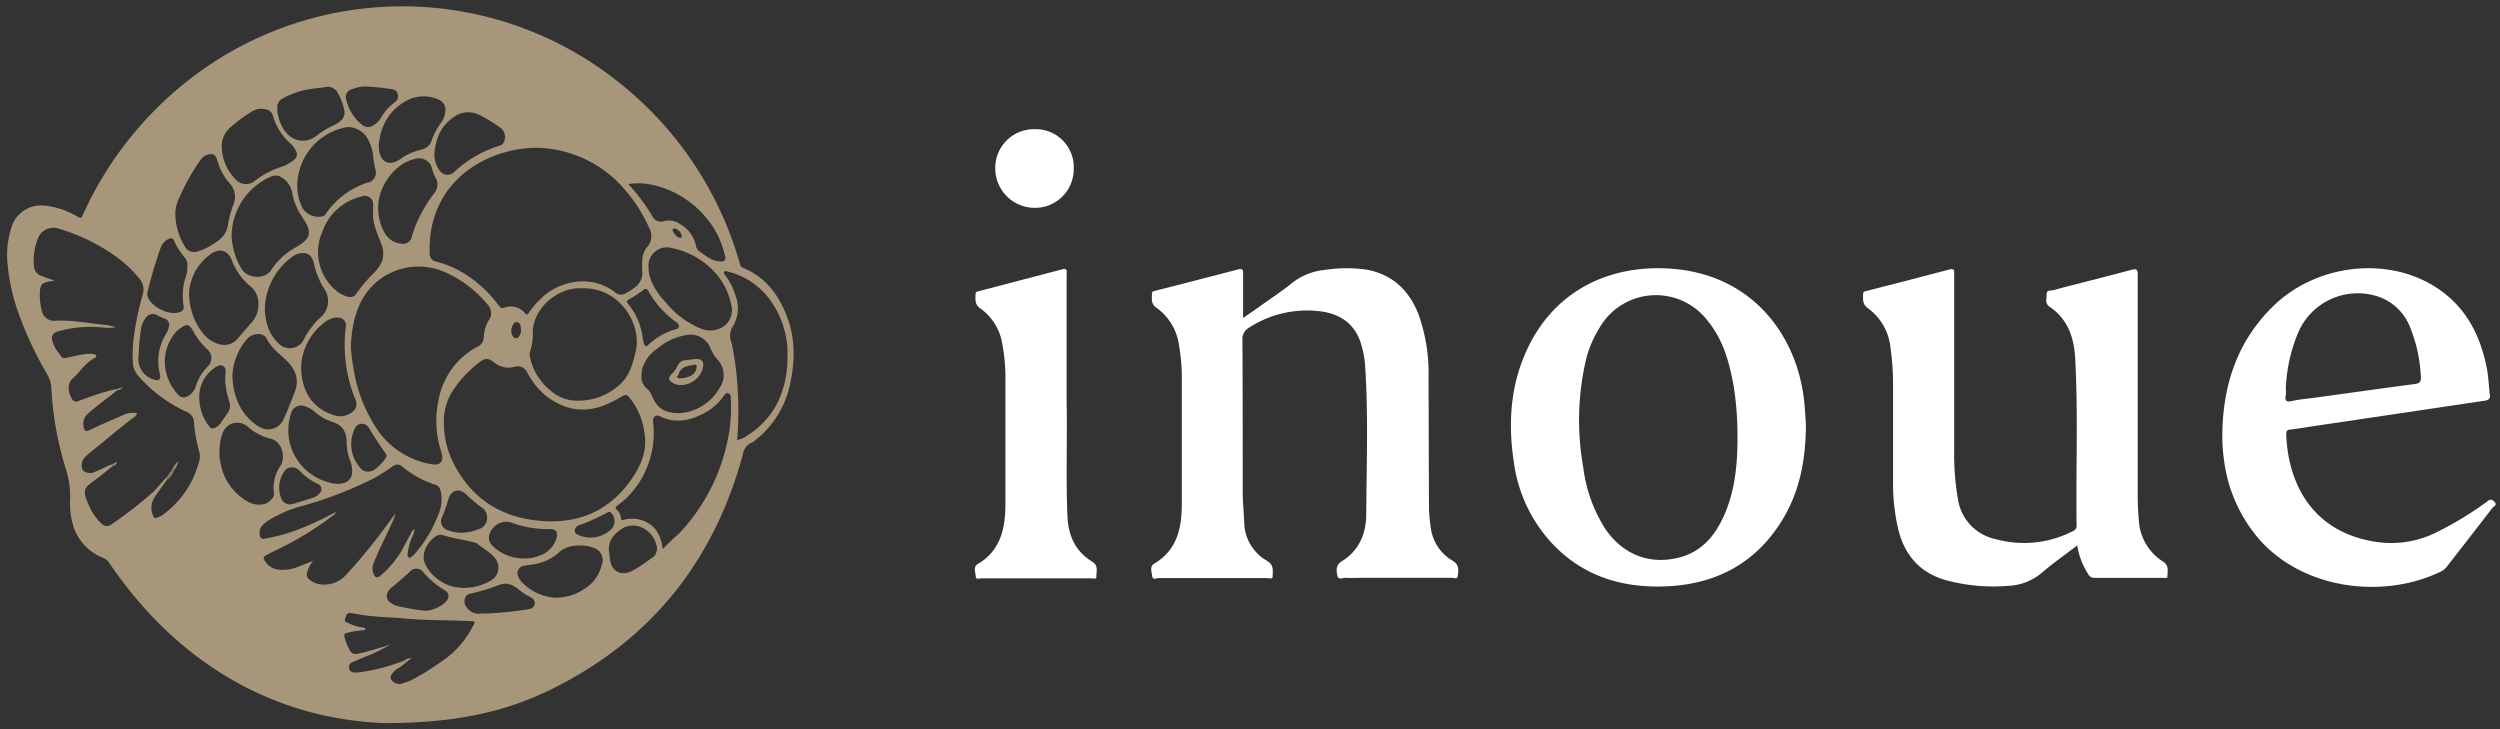
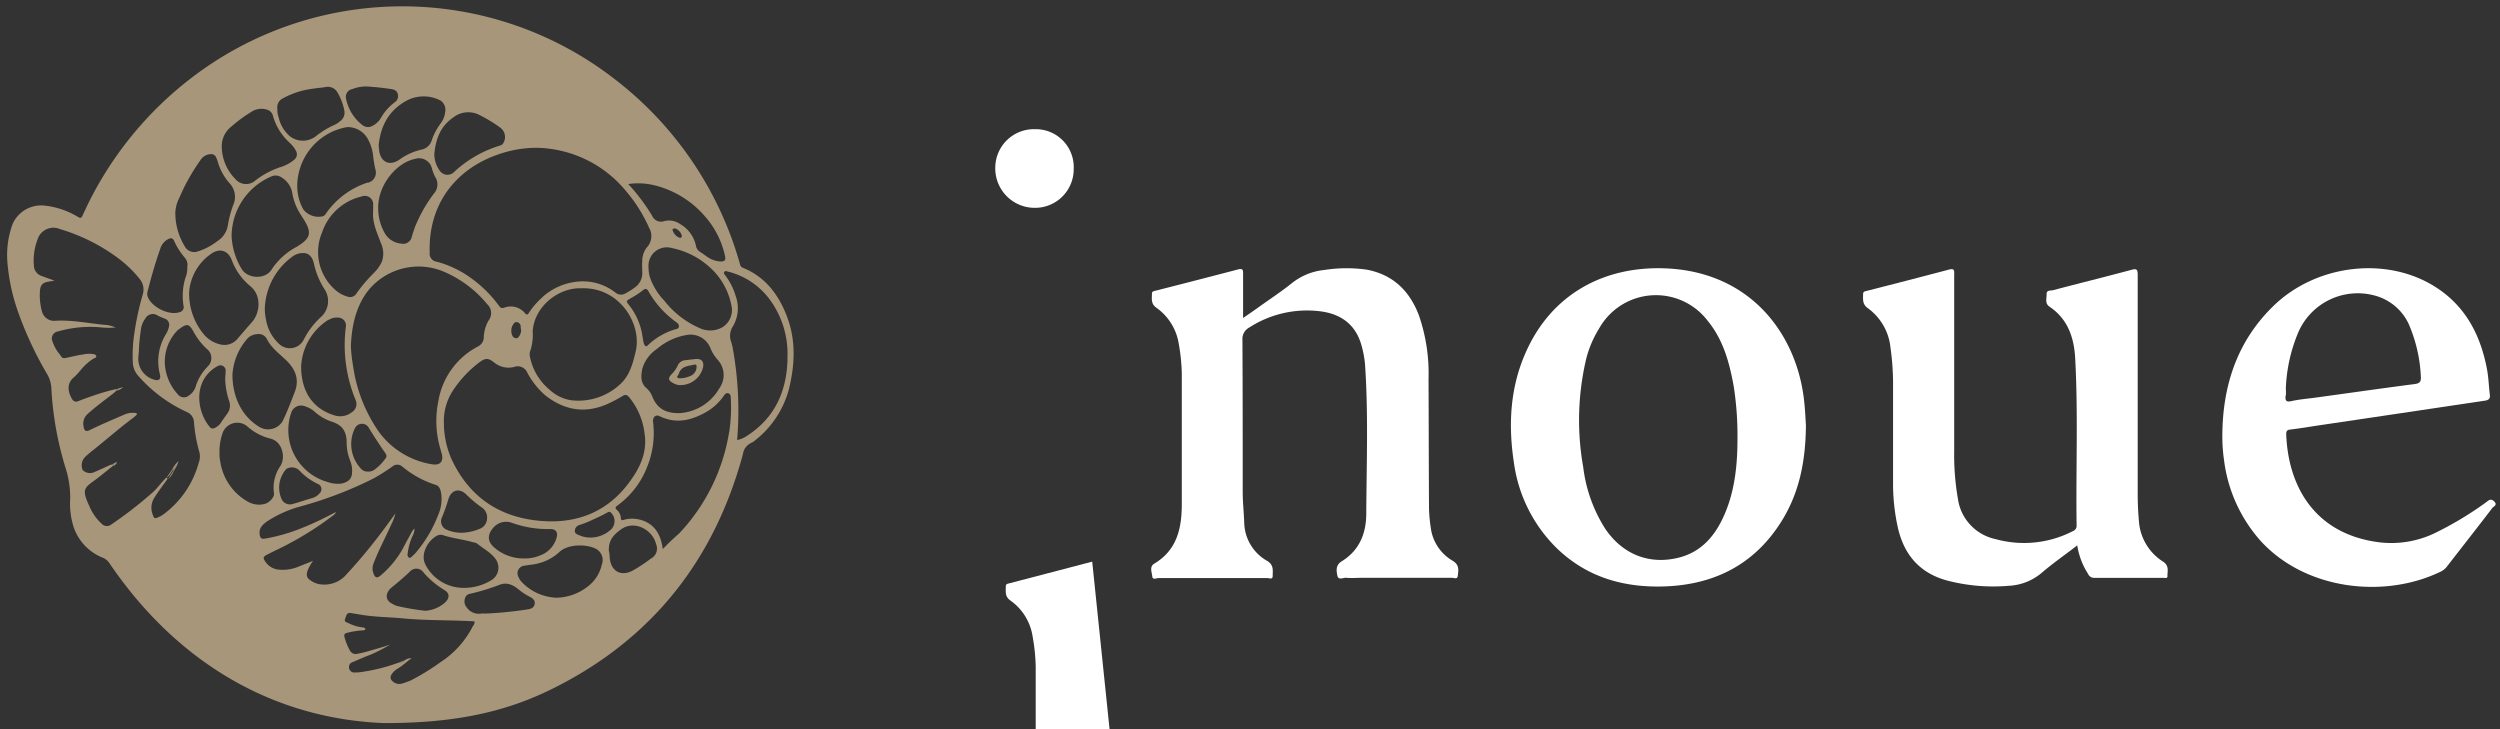
<svg xmlns="http://www.w3.org/2000/svg" xmlns:ns1="http://sodipodi.sourceforge.net/DTD/sodipodi-0.dtd" xmlns:ns2="http://www.inkscape.org/namespaces/inkscape" id="图层_1" data-name="图层 1" viewBox="0 0 120 35" version="1.1" ns1:docname="logo_w.svg" width="120" height="35" ns2:version="1.4 (e7c3feb1, 2024-10-09)">
  <rect x="0" y="0" width="120" height="35" fill="#333333" stroke="none" />
  <defs id="defs1">
    <style id="style1">.cls-1{fill:#fff;}.cls-2{fill:#a7967a;}</style>
  </defs>
  <path class="cls-1" d="m 69.749,26.928 a 2.143,2.143 0 0 1 -1.07,-1.578 8.016,8.016 0 0 1 -0.086,-0.896 c -0.013,-2.083 -0.013,-4.179 -0.023,-6.267 a 8.568,8.568 0 0 0 -0.466,-3.062 C 67.656,13.957 66.857,13.176 65.594,12.942 a 6.93,6.93 0 0 0 -2.036,0.018 2.968,2.968 0 0 0 -1.562,0.643 c -0.521,0.417 -1.083,0.781 -1.63,1.177 -0.211,0.151 -0.427,0.297 -0.698,0.484 0,-0.765 0,-1.445 0,-2.124 0,-0.164 0,-0.26 -0.219,-0.213 q -1.992,0.521 -3.986,1.028 c -0.081,0.021 -0.169,0.029 -0.169,0.135 0,0.245 -0.062,0.484 0.206,0.677 a 2.622,2.622 0 0 1 1.083,1.747 9.193,9.193 0 0 1 0.143,1.411 q 0,3.124 0,6.267 c 0,1.153 -0.221,2.208 -1.323,2.864 -0.237,0.141 -0.115,0.406 -0.096,0.604 0.018,0.198 0.208,0.083 0.32,0.086 0.706,0 1.411,0 2.114,0 1.041,0 2.059,0 3.088,0 0.091,0 0.26,0.091 0.26,-0.104 0,-0.26 0.06,-0.521 -0.26,-0.716 A 2.163,2.163 0 0 1 59.723,25.103 c -0.016,-0.495 -0.073,-0.989 -0.073,-1.484 0,-2.437 0,-4.871 -0.013,-7.308 a 0.617,0.617 0 0 1 0.323,-0.588 5.116,5.116 0 0 1 3.408,-0.781 c 1.005,0.125 1.716,0.643 1.989,1.658 a 4.809,4.809 0 0 1 0.164,0.88 c 0.164,2.387 0.073,4.775 0.06,7.165 0,0.953 -0.328,1.773 -1.174,2.294 -0.307,0.19 -0.26,0.456 -0.213,0.693 0.047,0.237 0.286,0.086 0.437,0.102 0.26,0.023 0.508,0 0.763,0 1.435,0 2.864,0 4.301,0 0.094,0 0.26,0.089 0.279,-0.094 0.031,-0.253 0.083,-0.513 -0.224,-0.711 z" id="path1" style="stroke-width:0.26" />
  <path class="cls-1" d="m 103.829,26.959 a 2.499,2.499 0 0 1 -1.159,-1.916 c -0.039,-0.435 -0.06,-0.875 -0.06,-1.302 q 0,-5.264 0,-10.526 c 0,-0.26 -0.026,-0.344 -0.312,-0.26 -1.247,0.336 -2.502,0.643 -3.749,0.974 -0.112,0.029 -0.32,-0.018 -0.312,0.193 0.007,0.211 -0.096,0.44 0.143,0.601 0.875,0.591 1.174,1.479 1.229,2.473 0.146,2.674 0.029,5.353 0.068,8.029 a 0.26,0.26 0 0 1 -0.161,0.26 5.111,5.111 0 0 1 -3.733,0.391 2.304,2.304 0 0 1 -1.802,-1.924 12.317,12.317 0 0 1 -0.18,-2.273 q 0,-4.241 0,-8.482 c 0,-0.156 0.044,-0.336 -0.237,-0.26 q -1.973,0.521 -3.949,1.023 c -0.091,0.023 -0.187,0.029 -0.187,0.156 0,0.247 -0.042,0.482 0.221,0.672 a 2.661,2.661 0 0 1 1.093,1.89 12.551,12.551 0 0 1 0.125,1.653 q 0,2.476 0,4.947 a 9.714,9.714 0 0 0 0.211,1.958 c 0.276,1.328 1.015,2.249 2.356,2.622 a 8.742,8.742 0 0 0 2.986,0.26 2.637,2.637 0 0 0 1.601,-0.638 c 0.521,-0.448 1.093,-0.841 1.687,-1.302 a 3.525,3.525 0 0 0 0.521,1.372 0.312,0.312 0 0 0 0.294,0.187 c 1.109,0 2.221,0 3.33,0 0.07,0 0.19,0.042 0.185,-0.086 -0.006,-0.234 0.096,-0.484 -0.208,-0.693 z" id="path2" style="stroke-width:0.26" />
  <path class="cls-1" d="m 79.996,12.884 c -2.942,-0.138 -5.538,1.195 -6.79,4.1 -0.721,1.666 -0.812,3.418 -0.542,5.194 a 7.089,7.089 0 0 0 2.033,4.108 c 1.461,1.432 3.27,1.94 5.264,1.859 2.367,-0.096 4.27,-1.073 5.551,-3.124 0.859,-1.372 1.159,-2.895 1.172,-4.608 -0.023,-0.375 -0.044,-0.87 -0.109,-1.364 -0.404,-3.062 -2.564,-5.978 -6.579,-6.165 z m 2.741,11.898 c -0.44,0.976 -1.101,1.731 -2.192,1.994 -1.411,0.338 -2.684,-0.182 -3.509,-1.419 a 7.081,7.081 0 0 1 -1.041,-2.934 12.812,12.812 0 0 1 0.156,-5.254 5.251,5.251 0 0 1 0.617,-1.419 3.124,3.124 0 0 1 5.207,-0.344 c 0.747,0.916 1.041,2.01 1.244,3.142 a 15.233,15.233 0 0 1 0.18,2.476 c 0,1.224 -0.107,2.531 -0.661,3.757 z" id="path3" style="stroke-width:0.26" />
  <path class="cls-1" d="m 119.353,24.095 a 16.227,16.227 0 0 1 -2.33,1.419 4.837,4.837 0 0 1 -2.781,0.521 c -3.155,-0.383 -4.413,-2.715 -4.504,-5.194 0,-0.138 0.031,-0.203 0.185,-0.221 0.469,-0.057 0.937,-0.135 1.406,-0.206 q 3.97,-0.588 7.948,-1.182 c 0.19,-0.029 0.26,-0.104 0.234,-0.292 -0.049,-0.401 -0.06,-0.81 -0.133,-1.205 -0.32,-1.7 -1.073,-3.124 -2.616,-4.046 -2.343,-1.395 -5.66,-0.966 -7.683,1.041 -1.687,1.666 -2.374,3.741 -2.406,6.069 a 7.899,7.899 0 0 0 0.083,1.302 7.144,7.144 0 0 0 1.742,3.848 c 2.145,2.369 5.944,2.807 8.659,1.487 a 0.851,0.851 0 0 0 0.31,-0.26 c 0.721,-0.929 1.448,-1.856 2.163,-2.791 0.06,-0.078 0.26,-0.138 0.102,-0.305 -0.159,-0.167 -0.258,-0.078 -0.38,0.016 z m -9.633,-5.103 a 2.52,2.52 0 0 0 0,-0.344 7.675,7.675 0 0 1 0.594,-2.687 3.109,3.109 0 0 1 3.66,-1.778 2.505,2.505 0 0 1 1.724,1.562 7.131,7.131 0 0 1 0.502,2.317 c 0.018,0.237 -0.031,0.338 -0.292,0.372 -1.562,0.203 -3.124,0.427 -4.699,0.643 -0.401,0.057 -0.807,0.086 -1.2,0.172 -0.289,0.07 -0.325,-0.031 -0.299,-0.263 z" id="path4" style="stroke-width:0.26" />
-   <path class="cls-1" d="m 52.426,26.959 c -0.817,-0.497 -1.153,-1.257 -1.19,-2.203 -0.078,-1.916 0,-3.832 -0.039,-5.394 0,-2.291 0,-4.231 0,-6.17 0,-0.146 0.068,-0.349 -0.224,-0.26 l -3.983,1.041 c -0.086,0.021 -0.167,0.036 -0.164,0.141 0,0.245 -0.052,0.484 0.211,0.677 a 2.585,2.585 0 0 1 1.078,1.747 9,9 0 0 1 0.146,1.445 q 0,3.083 0,6.165 c 0,1.174 -0.2,2.255 -1.328,2.926 -0.232,0.138 -0.107,0.409 -0.094,0.609 0,0.148 0.19,0.078 0.294,0.078 q 2.637,0 5.269,0 c 0.081,0 0.227,0.06 0.224,-0.075 -0.007,-0.26 0.115,-0.529 -0.2,-0.726 z" id="path5" style="stroke-width:0.26" />
+   <path class="cls-1" d="m 52.426,26.959 l -3.983,1.041 c -0.086,0.021 -0.167,0.036 -0.164,0.141 0,0.245 -0.052,0.484 0.211,0.677 a 2.585,2.585 0 0 1 1.078,1.747 9,9 0 0 1 0.146,1.445 q 0,3.083 0,6.165 c 0,1.174 -0.2,2.255 -1.328,2.926 -0.232,0.138 -0.107,0.409 -0.094,0.609 0,0.148 0.19,0.078 0.294,0.078 q 2.637,0 5.269,0 c 0.081,0 0.227,0.06 0.224,-0.075 -0.007,-0.26 0.115,-0.529 -0.2,-0.726 z" id="path5" style="stroke-width:0.26" />
  <path class="cls-1" d="M 49.671,9.976 A 1.854,1.854 0 0 0 51.538,8.107 1.822,1.822 0 0 0 49.684,6.201 1.856,1.856 0 0 0 47.773,8.058 1.893,1.893 0 0 0 49.671,9.976 Z" id="path6" style="stroke-width:0.26" />
  <path class="cls-2" d="M 37.762,15.157 C 37.351,14.105 36.715,13.28 35.644,12.847 35.539,12.804 35.531,12.717 35.507,12.635 A 16.991,16.991 0 0 0 29.517,3.807 16.625,16.625 0 0 0 9.079,3.824 17.146,17.146 0 0 0 3.969,10.334 c -0.06,0.132 -0.1,0.152 -0.229,0.077 A 3.873,3.873 0 0 0 2.125,9.868 1.495,1.495 0 0 0 0.604,10.756 4.329,4.329 0 0 0 0.355,12.58 9.374,9.374 0 0 0 0.853,14.931 a 17.241,17.241 0 0 0 1.388,2.991 1.508,1.508 0 0 1 0.224,0.698 15.64,15.64 0 0 0 0.688,3.861 4.663,4.663 0 0 1 0.217,1.446 3.739,3.739 0 0 0 0.16,1.358 2.418,2.418 0 0 0 1.368,1.471 0.693,0.693 0 0 1 0.349,0.269 c 3.37,4.965 8.073,7.495 13.21,7.684 3.39,0 5.82,-0.531 8.093,-1.665 4.736,-2.36 7.727,-6.142 9.108,-11.234 a 0.7,0.7 0 0 1 0.416,-0.558 0.8,0.8 0 0 0 0.189,-0.13 4.621,4.621 0 0 0 1.613,-2.473 c 0.282,-1.174 0.336,-2.333 -0.115,-3.492 z M 31.461,8.906 a 4.668,4.668 0 0 1 2.423,1.533 4.207,4.207 0 0 1 0.92,1.864 c 0.04,0.179 -0.017,0.249 -0.207,0.249 a 1.246,1.246 0 0 1 -0.658,-0.229 c -0.112,-0.075 -0.217,-0.16 -0.332,-0.229 a 0.434,0.434 0 0 1 -0.199,-0.287 1.575,1.575 0 0 0 -0.748,-1.044 0.942,0.942 0 0 0 -0.768,-0.152 0.459,0.459 0 0 1 -0.586,-0.249 9.354,9.354 0 0 0 -1.149,-1.528 3.305,3.305 0 0 1 1.304,0.072 z m -5.404,16.104 c -2.036,-0.137 -3.544,-1.129 -4.404,-3.018 a 4.354,4.354 0 0 1 -0.346,-1.677 2.682,2.682 0 0 1 0.461,-1.61 5.483,5.483 0 0 1 1.246,-1.316 c 0.292,-0.212 0.416,-0.209 0.695,0 a 1.077,1.077 0 0 0 0.97,0.224 0.498,0.498 0 0 1 0.626,0.264 3.756,3.756 0 0 0 0.89,1.117 c 0.947,0.733 1.962,0.872 3.051,0.356 a 6.57,6.57 0 0 0 0.641,-0.344 c 0.135,-0.082 0.209,-0.055 0.307,0.055 a 3.357,3.357 0 0 1 0.748,1.775 c 0.13,0.867 -0.217,1.6 -0.7,2.263 -1.027,1.428 -2.468,2.029 -4.182,1.912 z m 3.26,0.414 a 1.453,1.453 0 0 1 -0.975,0.379 1.338,1.338 0 0 1 -0.541,-0.112 c -0.097,-0.042 -0.219,-0.077 -0.209,-0.217 a 0.299,0.299 0 0 1 0.229,-0.277 4.285,4.285 0 0 0 0.623,-0.249 c 0.249,-0.11 0.476,-0.217 0.703,-0.346 0.105,-0.06 0.155,-0.035 0.217,0.047 a 0.561,0.561 0 0 1 -0.047,0.778 z m -8.883,1.702 c -0.304,-0.536 0.157,-1.266 0.608,-1.441 a 0.376,0.376 0 0 1 0.262,0.017 c 0.469,0.147 0.962,0.194 1.433,0.334 a 0.414,0.414 0 0 1 0.162,0.052 c 0.299,0.249 0.656,0.424 0.892,0.748 a 0.705,0.705 0 0 1 -0.179,0.997 2.507,2.507 0 0 1 -1.473,0.381 2.051,2.051 0 0 1 -1.705,-1.087 z m 0.942,1.782 a 1.58,1.58 0 0 1 -0.962,0.409 10.982,10.982 0 0 1 -1.366,-0.234 0.967,0.967 0 0 1 -0.224,-0.105 c -0.406,-0.204 -0.274,-0.578 -0.03,-0.775 0.307,-0.249 0.603,-0.499 0.892,-0.778 a 0.414,0.414 0 0 1 0.653,0.067 4.125,4.125 0 0 0 0.997,0.832 c 0.249,0.157 0.254,0.374 0.04,0.586 z M 9.774,16.037 A 3.063,3.063 0 0 1 9.079,14.023 2.445,2.445 0 0 1 10.111,12.201 c 0.421,-0.309 0.832,-0.199 1.019,0.297 a 2.924,2.924 0 0 0 0.895,1.246 c 0.543,0.454 0.456,1.281 0.07,1.717 -0.224,0.249 -0.444,0.513 -0.665,0.765 a 0.818,0.818 0 0 1 -0.842,0.309 1.446,1.446 0 0 1 -0.813,-0.498 z m 0.172,1.583 A 2.316,2.316 0 0 0 9.41,18.495 0.813,0.813 0 0 1 9.056,18.993 0.371,0.371 0 0 1 8.525,18.916 2.358,2.358 0 0 1 7.91,17.393 2.171,2.171 0 0 1 8.465,15.915 0.88,0.88 0 0 1 8.61,15.788 c 0.369,-0.272 0.466,-0.249 0.683,0.14 a 3.168,3.168 0 0 0 0.628,0.815 0.553,0.553 0 0 1 0.025,0.87 z M 18.268,11.638 a 1.176,1.176 0 0 1 0.06,0.927 1.882,1.882 0 0 1 -0.389,0.543 7.505,7.505 0 0 0 -0.828,0.975 0.349,0.349 0 0 1 -0.411,0.16 1.495,1.495 0 0 1 -0.643,-0.361 2.415,2.415 0 0 1 -0.591,-2.742 2.627,2.627 0 0 1 1.879,-1.705 0.406,0.406 0 0 1 0.566,0.426 v 0.289 c -0.045,0.518 0.172,0.99 0.356,1.471 z m -0.115,-1.633 c -0.022,-1.137 0.892,-2.201 1.762,-2.375 a 0.633,0.633 0 0 1 0.818,0.456 1.967,1.967 0 0 0 0.167,0.426 0.653,0.653 0 0 1 -0.072,0.78 6.979,6.979 0 0 0 -0.905,1.593 c -0.055,0.155 -0.107,0.312 -0.155,0.471 A 0.424,0.424 0 0 1 19.238,11.69 0.997,0.997 0 0 1 18.49,11.227 2.375,2.375 0 0 1 18.154,9.988 Z m -2.373,5.351 a 0.688,0.688 0 0 1 0.436,-0.112 0.379,0.379 0 0 1 0.384,0.449 6.899,6.899 0 0 0 0.471,3.509 0.469,0.469 0 0 1 -0.187,0.588 0.897,0.897 0 0 1 -0.845,0.142 c -0.997,-0.307 -1.585,-1.104 -1.585,-2.353 a 2.824,2.824 0 0 1 1.326,-2.241 z m -2.353,1.179 a 2.026,2.026 0 0 1 -0.656,-1.184 2.542,2.542 0 0 1 -0.06,-0.553 3.223,3.223 0 0 1 1.351,-2.5 0.835,0.835 0 0 1 0.498,-0.152 c 0.249,0 0.436,0.165 0.513,0.526 a 3.791,3.791 0 0 0 0.546,1.276 1.037,1.037 0 0 1 -0.172,1.231 3.779,3.779 0 0 0 -0.855,1.099 0.748,0.748 0 0 1 -1.166,0.257 z M 17.665,8.757 a 3.906,3.906 0 0 0 -2.021,1.495 0.297,0.297 0 0 1 -0.137,0.127 0.925,0.925 0 0 1 -0.945,-0.324 2.261,2.261 0 0 1 -0.294,-1.137 2.886,2.886 0 0 1 2.403,-2.819 1.114,1.114 0 0 1 0.957,0.523 2.163,2.163 0 0 1 0.289,0.92 4.693,4.693 0 0 0 0.115,0.638 0.498,0.498 0 0 1 -0.354,0.586 z m -3.19,1.61 c 0.025,0.035 0.047,0.075 0.072,0.112 0.446,0.69 0.381,0.962 -0.329,1.381 a 3.26,3.26 0 0 0 -1.179,1.074 c -0.314,0.513 -1.179,0.434 -1.441,-0.027 a 3.325,3.325 0 0 1 -0.481,-1.573 3.133,3.133 0 0 1 1.884,-2.854 0.498,0.498 0 0 1 0.526,0.045 1.077,1.077 0 0 1 0.498,0.713 2.697,2.697 0 0 0 0.461,1.139 z m -2.655,5.95 a 0.698,0.698 0 0 1 0.538,-0.279 0.436,0.436 0 0 1 0.459,0.249 c 0.212,0.414 0.586,0.688 0.912,0.997 0.444,0.426 0.656,0.922 0.419,1.533 -0.182,0.469 -0.361,0.94 -0.578,1.393 a 0.813,0.813 0 0 1 -1.112,0.287 c -0.803,-0.479 -1.296,-1.371 -1.301,-2.517 a 2.896,2.896 0 0 1 0.663,-1.662 z m 1.919,6.196 a 0.513,0.513 0 0 1 0.628,0.067 2.859,2.859 0 0 0 0.89,0.648 0.269,0.269 0 0 1 0.09,0.444 0.695,0.695 0 0 1 -0.327,0.224 c -0.322,0.097 -0.643,0.202 -0.965,0.294 A 0.444,0.444 0 0 1 13.533,23.991 1.341,1.341 0 0 1 13.737,22.518 Z M 13.966,19.858 a 0.498,0.498 0 0 1 0.69,-0.349 1.209,1.209 0 0 1 0.461,0.267 2.303,2.303 0 0 0 0.825,0.469 c 0.498,0.169 0.705,0.466 0.698,1.044 a 2.4,2.4 0 0 0 0.182,0.86 1.246,1.246 0 0 1 0.075,0.563 c -0.015,0.277 -0.189,0.431 -0.498,0.498 a 1.443,1.443 0 0 1 -0.661,-0.07 2.587,2.587 0 0 1 -1.775,-3.283 z m 3.068,0.705 a 0.374,0.374 0 0 1 0.675,-0.017 c 0.249,0.411 0.513,0.808 0.785,1.201 0.055,0.08 0.087,0.162 0.017,0.249 a 2.358,2.358 0 0 1 -0.533,0.546 0.469,0.469 0 0 1 -0.309,0.092 0.406,0.406 0 0 1 -0.324,-0.117 1.725,1.725 0 0 1 -0.314,-1.954 z m 1.119,0.117 a 7.283,7.283 0 0 1 -1.206,-3.126 7.041,7.041 0 0 1 -0.105,-0.937 c 0.04,-0.952 0.222,-1.812 0.748,-2.562 a 3.111,3.111 0 0 1 3.647,-1.042 5.466,5.466 0 0 1 2.151,1.59 0.581,0.581 0 0 1 0.062,0.785 1.745,1.745 0 0 0 -0.229,0.803 0.498,0.498 0 0 1 -0.287,0.444 3.622,3.622 0 0 0 -1.892,2.617 4.718,4.718 0 0 0 0.127,2.398 c 0,0.025 0.015,0.05 0.02,0.075 0.13,0.419 -0.052,0.638 -0.481,0.556 a 3.941,3.941 0 0 1 -2.557,-1.6 z m 3.372,3.278 c 0.135,-0.451 0.536,-0.551 0.865,-0.214 a 5.733,5.733 0 0 0 0.72,0.603 0.578,0.578 0 0 1 0.269,0.551 0.543,0.543 0 0 1 -0.386,0.498 2.393,2.393 0 0 1 -0.857,0.177 1.8,1.8 0 0 1 -0.708,-0.152 0.436,0.436 0 0 1 -0.219,-0.578 7.871,7.871 0 0 0 0.314,-0.885 z m 2.149,2.273 c -0.304,-0.287 -0.249,-0.613 0,-0.895 a 0.808,0.808 0 0 1 0.917,-0.234 5.08,5.08 0 0 0 1.822,0.292 c 0.249,0 0.371,0.13 0.312,0.384 a 1.266,1.266 0 0 1 -0.805,0.885 1.889,1.889 0 0 1 -0.788,0.142 2.129,2.129 0 0 1 -1.461,-0.573 z m 0.945,-10.635 c 0.045,-0.077 0.095,-0.155 0.209,-0.132 a 0.217,0.217 0 0 1 0.165,0.189 c 0,0.055 0,0.115 0.02,0.172 a 0.498,0.498 0 0 1 -0.09,0.307 c -0.04,0.062 -0.09,0.117 -0.167,0.102 a 0.204,0.204 0 0 1 -0.169,-0.14 0.558,0.558 0 0 1 0.03,-0.498 z m 5.895,1.269 c -0.135,0.573 -0.287,1.164 -0.748,1.58 a 2.939,2.939 0 0 1 -2.363,0.765 1.969,1.969 0 0 1 -1.034,-0.513 2.742,2.742 0 0 1 -0.927,-1.55 0.521,0.521 0 0 1 0.022,-0.336 2.465,2.465 0 0 0 0.105,-0.905 c 0.07,-1.142 1.144,-2.034 2.198,-2.069 h 0.14 c 1.844,-0.062 2.916,1.727 2.607,3.028 z m -0.249,-2.542 a 4.377,4.377 0 0 0 0.606,-0.399 c 0.1,-0.087 0.184,-0.067 0.249,0.047 a 4.589,4.589 0 0 0 1.343,1.495 c 0.075,0.055 0.142,0.122 0.122,0.222 -0.02,0.1 -0.107,0.1 -0.179,0.122 a 3.21,3.21 0 0 0 -1.271,0.725 c -0.035,0.032 -0.062,0.082 -0.122,0.087 -0.087,-0.037 -0.107,-0.122 -0.125,-0.202 -0.032,-0.155 -0.05,-0.314 -0.082,-0.469 a 3.163,3.163 0 0 0 -0.613,-1.309 c -0.15,-0.189 -0.145,-0.187 0.072,-0.322 z m 0.561,3.39 a 1.745,1.745 0 0 1 0.71,-0.967 2.949,2.949 0 0 1 1.441,-0.67 1.027,1.027 0 0 1 1.137,0.668 1.864,1.864 0 0 0 0.349,0.541 1.084,1.084 0 0 1 0.067,1.351 2.37,2.37 0 0 1 -1.942,1.196 c -0.675,0 -1.057,-0.249 -1.279,-0.8 a 0.997,0.997 0 0 0 -0.267,-0.391 c -0.304,-0.254 -0.279,-0.583 -0.214,-0.927 z m 3.873,-2.019 a 1.191,1.191 0 0 1 -1.157,0.035 4.339,4.339 0 0 1 -1.655,-1.296 3.066,3.066 0 0 1 -0.693,-1.132 1.807,1.807 0 0 1 -0.065,-0.474 0.882,0.882 0 0 1 1.134,-0.917 3.833,3.833 0 0 1 1.889,0.997 3.268,3.268 0 0 1 0.947,1.717 0.972,0.972 0 0 1 -0.399,1.069 z m -2.321,-4.736 a 0.498,0.498 0 0 1 0.349,0.356 c 0,0.097 -0.057,0.12 -0.142,0.085 A 0.556,0.556 0 0 1 32.291,11.065 c -0.032,-0.067 0.02,-0.092 0.09,-0.097 z M 25.753,7.094 a 5.68,5.68 0 0 1 4.267,2.044 7.181,7.181 0 0 1 1.134,1.79 0.793,0.793 0 0 1 -0.112,0.955 1.062,1.062 0 0 0 -0.214,0.663 c -0.015,0.165 0,0.332 0,0.499 a 0.835,0.835 0 0 1 -0.349,0.748 3.372,3.372 0 0 1 -0.451,0.287 0.414,0.414 0 0 1 -0.498,-0.045 c -1.201,-0.922 -2.742,-0.518 -3.554,0.287 a 3.549,3.549 0 0 0 -0.593,0.7 c -0.057,0.095 -0.112,0.1 -0.192,0 A 0.89,0.89 0 0 0 24.193,14.771 c -0.135,0.042 -0.187,-0.017 -0.249,-0.102 A 5.982,5.982 0 0 0 22.63,13.363 4.985,4.985 0 0 0 20.968,12.563 0.386,0.386 0 0 1 20.626,12.126 c -0.085,-2.62 1.603,-4.387 3.988,-4.91 a 5.469,5.469 0 0 1 1.139,-0.122 z M 21.75,5.643 a 1.164,1.164 0 0 1 1.294,-0.107 6.73,6.73 0 0 1 0.977,0.596 0.563,0.563 0 0 1 0.132,0.748 0.249,0.249 0 0 1 -0.152,0.107 5.586,5.586 0 0 0 -2.211,1.276 0.446,0.446 0 0 1 -0.68,-0.067 1.361,1.361 0 0 1 -0.262,-0.81 c 0.067,-0.693 0.282,-1.319 0.902,-1.742 z m -2.149,-0.855 a 1.757,1.757 0 0 1 1.535,0.032 0.533,0.533 0 0 1 0.234,0.551 1.119,1.119 0 0 1 -0.202,0.531 2.944,2.944 0 0 0 -0.441,0.823 0.638,0.638 0 0 1 -0.498,0.456 2.926,2.926 0 0 0 -1.057,0.481 c -0.464,0.317 -0.882,0.137 -0.972,-0.419 0,-0.075 -0.015,-0.152 -0.025,-0.249 0.087,-0.97 0.516,-1.75 1.426,-2.206 z M 16.878,4.29 a 1.797,1.797 0 0 1 0.713,-0.14 c 0.411,0.025 0.805,0.067 1.196,0.127 0.145,0.022 0.277,0.08 0.307,0.249 A 0.349,0.349 0 0 1 18.946,4.911 2.438,2.438 0 0 0 18.298,5.636 0.997,0.997 0 0 1 17.862,6.05 0.429,0.429 0 0 1 17.396,6.005 2.144,2.144 0 0 1 16.608,4.729 0.381,0.381 0 0 1 16.878,4.283 Z m -3.313,0.439 a 3.946,3.946 0 0 1 1.443,-0.469 c 0.199,-0.037 0.404,-0.042 0.606,-0.08 a 0.533,0.533 0 0 1 0.596,0.279 2.672,2.672 0 0 1 0.319,0.852 0.498,0.498 0 0 1 -0.172,0.481 1.221,1.221 0 0 1 -0.334,0.217 4.152,4.152 0 0 0 -0.847,0.518 1.019,1.019 0 0 1 -1.246,0.025 1.655,1.655 0 0 1 -0.553,-0.917 1.009,1.009 0 0 1 -0.062,-0.409 0.469,0.469 0 0 1 0.252,-0.498 z m -2.515,1.393 a 7.029,7.029 0 0 1 1.032,-0.763 0.86,0.86 0 0 1 0.698,-0.105 0.409,0.409 0 0 1 0.319,0.297 2.764,2.764 0 0 0 0.793,1.291 1.418,1.418 0 0 1 0.309,0.389 0.332,0.332 0 0 1 -0.072,0.431 A 1.884,1.884 0 0 1 13.423,8.034 4.165,4.165 0 0 0 12.264,8.657 0.668,0.668 0 0 1 11.294,8.59 2.243,2.243 0 0 1 10.646,7.094 1.194,1.194 0 0 1 11.05,6.122 Z M 8.613,9.484 A 9.571,9.571 0 0 1 9.622,7.687 0.616,0.616 0 0 1 10.12,7.398 a 0.249,0.249 0 0 1 0.249,0.145 1.897,1.897 0 0 1 0.077,0.197 2.669,2.669 0 0 0 0.556,1.037 0.957,0.957 0 0 1 0.187,1.079 5.274,5.274 0 0 0 -0.249,0.942 1.089,1.089 0 0 1 -0.498,0.77 A 3.028,3.028 0 0 1 9.5,12.067 0.513,0.513 0 0 1 8.864,11.817 3.063,3.063 0 0 1 8.416,10.197 1.72,1.72 0 0 1 8.613,9.484 Z M 7.085,13.988 C 7.259,13.293 7.461,12.603 7.698,11.925 A 0.763,0.763 0 0 1 8.087,11.471 C 8.201,11.414 8.291,11.424 8.353,11.553 a 3.375,3.375 0 0 0 0.533,0.835 0.523,0.523 0 0 1 0.102,0.439 1.162,1.162 0 0 1 -0.085,0.498 2.991,2.991 0 0 0 -0.095,1.343 0.249,0.249 0 0 1 -0.194,0.317 C 8.117,15.162 7.247,14.736 7.08,14.213 a 0.411,0.411 0 0 1 0.005,-0.224 z m 0.498,1.166 c 0.102,0.052 0.209,0.095 0.317,0.137 a 0.312,0.312 0 0 1 0.212,0.376 1.054,1.054 0 0 1 -0.127,0.339 2.492,2.492 0 0 0 -0.307,1.967 c 0.05,0.229 -0.05,0.324 -0.282,0.249 A 1.037,1.037 0 0 1 6.648,17.079 c 0,-0.07 0.012,-0.14 0.017,-0.209 a 8.649,8.649 0 0 1 0.117,-1.161 1.099,1.099 0 0 1 0.189,-0.414 0.411,0.411 0 0 1 0.611,-0.14 z m 1.967,7.016 A 4.554,4.554 0 0 1 7.842,24.691 1.194,1.194 0 0 1 7.645,24.806 c -0.234,0.107 -0.249,0.095 -0.334,-0.162 a 0.887,0.887 0 0 1 0.095,-0.748 c 0.192,-0.314 0.421,-0.603 0.633,-0.902 a 0.082,0.082 0 0 0 -0.047,-0.077 C 7.728,23.166 7.533,23.475 7.244,23.709 A 19.441,19.441 0 0 1 5.335,25.18 0.334,0.334 0 0 1 4.886,25.145 2.383,2.383 0 0 1 4.288,24.29 C 3.894,23.455 4.061,23.412 4.622,22.996 4.896,22.792 5.16,22.57 5.43,22.356 5.407,22.293 5.35,22.323 5.31,22.308 5.061,22.423 4.811,22.54 4.562,22.645 A 0.498,0.498 0 0 1 3.969,22.562 0.573,0.573 0 0 1 4.106,21.914 c 0.122,-0.115 0.249,-0.217 0.381,-0.322 0.643,-0.513 1.264,-1.059 1.924,-1.55 a 1.426,1.426 0 0 0 0.115,-0.1 C 6.611,19.868 6.564,19.826 6.486,19.821 a 1.072,1.072 0 0 0 -0.469,0.057 c -0.563,0.249 -1.127,0.479 -1.672,0.748 -0.214,0.112 -0.302,0.075 -0.336,-0.169 a 0.613,0.613 0 0 1 0.197,-0.586 c 0.394,-0.356 0.823,-0.668 1.246,-0.997 0.06,-0.047 0.112,-0.102 0.169,-0.155 l -0.08,-0.035 A 9.701,9.701 0 0 0 4.445,19.003 C 4.213,19.078 3.986,19.165 3.762,19.252 A 0.219,0.219 0 0 1 3.458,19.15 C 3.281,18.866 3.169,18.427 3.54,18.116 3.765,17.929 3.922,17.67 4.146,17.475 a 1.939,1.939 0 0 1 0.366,-0.272 c 0.047,-0.025 0.127,-0.037 0.107,-0.112 -0.02,-0.075 -0.077,-0.08 -0.137,-0.095 a 1.356,1.356 0 0 0 -0.498,0.02 c -0.202,0.027 -0.401,0.072 -0.601,0.117 C 2.902,17.243 3.042,17.211 2.768,16.884 a 1.904,1.904 0 0 1 -0.249,-0.498 0.339,0.339 0 0 1 0.262,-0.476 5.603,5.603 0 0 1 2.104,-0.192 3.509,3.509 0 0 0 0.665,0 A 1.625,1.625 0 0 0 5.001,15.591 C 4.201,15.514 3.411,15.342 2.601,15.401 A 0.603,0.603 0 0 1 2.017,14.96 2.991,2.991 0 0 1 1.913,14.011 C 1.933,13.669 2.032,13.565 2.369,13.512 L 2.618,13.47 C 2.401,13.393 2.202,13.325 2.007,13.25 a 0.538,0.538 0 0 1 -0.381,-0.516 2.831,2.831 0 0 1 0.179,-1.246 0.795,0.795 0 0 1 1.057,-0.498 8.973,8.973 0 0 1 2.794,1.391 5.576,5.576 0 0 1 1.037,0.997 0.788,0.788 0 0 1 0.167,0.73 13.44,13.44 0 0 0 -0.416,1.924 6.867,6.867 0 0 0 -0.065,1.431 1.034,1.034 0 0 0 0.274,0.596 6.922,6.922 0 0 0 2.313,1.717 0.551,0.551 0 0 1 0.346,0.499 6.962,6.962 0 0 0 0.249,1.393 0.862,0.862 0 0 1 -0.007,0.503 z M 10.273,20.554 A 0.165,0.165 0 0 1 10.068,20.491 C 9.495,19.828 9.228,18.413 10.282,17.672 a 1.358,1.358 0 0 1 0.165,-0.097 0.249,0.249 0 0 1 0.381,0.249 c 0,0.115 -0.012,0.229 -0.02,0.344 a 3.666,3.666 0 0 0 0.194,1.087 0.631,0.631 0 0 1 -0.092,0.596 c -0.11,0.157 -0.224,0.309 -0.327,0.471 a 0.72,0.72 0 0 1 -0.307,0.232 z m 1.665,3.549 a 2.652,2.652 0 0 1 -1.363,-1.937 1.745,1.745 0 0 1 -0.04,-0.436 2.742,2.742 0 0 1 0.142,-0.922 0.748,0.748 0 0 1 1.191,-0.344 2.597,2.597 0 0 0 1.104,0.588 c 0.571,0.127 0.748,0.88 0.498,1.299 a 1.847,1.847 0 0 0 -0.319,1.329 c 0.032,0.179 -0.217,0.436 -0.411,0.498 a 1.062,1.062 0 0 1 -0.798,-0.075 z m 3.407,3.941 a 1.072,1.072 0 0 1 -0.498,-0.229 c -0.165,-0.13 -0.132,-0.304 -0.065,-0.471 A 1.977,1.977 0 0 1 15.031,26.919 c -0.249,0.102 -0.476,0.187 -0.698,0.279 a 1.974,1.974 0 0 1 -0.997,0.14 0.877,0.877 0 0 1 -0.648,-0.459 c -0.082,-0.13 0.017,-0.199 0.12,-0.249 0.327,-0.172 0.665,-0.322 0.997,-0.499 a 15.371,15.371 0 0 0 2.161,-1.373 0.376,0.376 0 0 0 0.162,-0.184 c -0.538,0.284 -1.052,0.538 -1.58,0.748 A 8.671,8.671 0 0 1 12.715,25.855 c -0.169,0.032 -0.234,-0.047 -0.249,-0.197 -0.05,-0.309 0.145,-0.481 0.364,-0.638 a 5.613,5.613 0 0 1 1.655,-0.728 18.878,18.878 0 0 0 3.457,-1.333 c 0.307,-0.169 0.601,-0.364 0.89,-0.563 a 0.359,0.359 0 0 1 0.479,0 4.736,4.736 0 0 0 1.583,0.872 c 0.179,0.047 0.237,0.197 0.272,0.359 a 1.852,1.852 0 0 1 -0.127,1.072 6.199,6.199 0 0 1 -1.074,1.822 1.463,1.463 0 0 1 -0.177,0.174 c -0.045,0.04 -0.087,0.11 -0.162,0.065 a 0.167,0.167 0 0 1 -0.06,-0.172 2.822,2.822 0 0 1 0.212,-0.808 0.927,0.927 0 0 0 0.122,-0.409 0.568,0.568 0 0 0 -0.162,0.212 c -0.135,0.249 -0.272,0.498 -0.401,0.748 a 4.631,4.631 0 0 1 -1.054,1.281 c -0.179,0.162 -0.287,0.127 -0.361,-0.1 a 0.638,0.638 0 0 1 0,-0.446 c 0.249,-0.653 0.578,-1.261 0.86,-1.894 a 2.395,2.395 0 0 0 0.199,-0.531 c -0.277,0.384 -0.551,0.765 -0.84,1.139 -0.474,0.611 -0.967,1.206 -1.495,1.772 a 1.388,1.388 0 0 1 -1.294,0.491 z m 7.36,1.994 a 4.414,4.414 0 0 1 -1.533,1.727 11.323,11.323 0 0 1 -1.446,0.892 3.866,3.866 0 0 1 -0.431,0.155 0.464,0.464 0 0 1 -0.461,-0.122 0.222,0.222 0 0 1 -0.042,-0.309 0.83,0.83 0 0 1 0.299,-0.289 c 0.234,-0.135 0.424,-0.329 0.668,-0.498 a 0.551,0.551 0 0 0 -0.332,0.097 0.354,0.354 0 0 1 -0.312,0.122 8.589,8.589 0 0 1 -1.777,0.444 1.765,1.765 0 0 1 -0.304,0.022 0.249,0.249 0 0 1 -0.274,-0.192 0.249,0.249 0 0 1 0.169,-0.307 c 0.282,-0.117 0.563,-0.249 0.847,-0.351 a 7.081,7.081 0 0 0 0.96,-0.498 c -0.369,0.14 -0.748,0.234 -1.124,0.346 -0.152,0.045 -0.309,0.077 -0.464,0.107 A 0.312,0.312 0 0 1 16.805,31.241 2.65,2.65 0 0 1 16.534,30.573 c -0.027,-0.105 0,-0.165 0.112,-0.194 a 4.297,4.297 0 0 1 0.748,-0.122 c 0.052,0 0.135,0 0.14,-0.06 0.005,-0.06 -0.08,-0.077 -0.132,-0.08 a 2.101,2.101 0 0 1 -0.69,-0.214 c -0.085,-0.032 -0.204,-0.067 -0.147,-0.199 0.057,-0.132 0.057,-0.309 0.272,-0.279 l 0.434,0.072 c 0.7,0.125 1.413,0.12 2.116,0.189 1.127,0.107 2.258,0.07 3.392,0.14 a 0.356,0.356 0 0 1 -0.067,0.219 z m 2.959,-1.039 c -0.035,0.174 -0.172,0.224 -0.324,0.249 a 18.307,18.307 0 0 1 -2.054,0.204 0.997,0.997 0 0 0 -0.192,0 0.708,0.708 0 0 1 -0.718,-0.334 c -0.157,-0.197 -0.08,-0.568 0.162,-0.611 a 10.149,10.149 0 0 0 1.458,-0.444 c 0.376,-0.13 0.653,0.03 0.92,0.249 a 2.896,2.896 0 0 0 0.528,0.341 c 0.14,0.08 0.254,0.172 0.219,0.344 z m 3.223,-1.902 a 1.8,1.8 0 0 1 -0.678,1.057 2.492,2.492 0 0 1 -1.513,0.536 2.423,2.423 0 0 1 -1.682,-0.785 0.705,0.705 0 0 1 -0.127,-0.212 0.364,0.364 0 0 1 0.294,-0.541 c 0.214,-0.042 0.431,-0.047 0.643,-0.107 a 2.286,2.286 0 0 0 1.019,-0.541 c 0.434,-0.421 1.376,-0.386 1.79,-0.145 a 0.608,0.608 0 0 1 0.254,0.743 z m 2.373,-0.299 a 7.747,7.747 0 0 1 -0.842,0.563 c -0.601,0.351 -1.114,0.065 -1.154,-0.631 0,-0.127 -0.032,-0.249 -0.042,-0.329 0,-0.498 0.249,-0.748 0.596,-0.997 0.621,-0.444 1.495,0 1.672,0.71 a 0.541,0.541 0 0 1 -0.227,0.688 z m 3.739,-6.064 a 9.202,9.202 0 0 1 -2.403,4.875 10.414,10.414 0 0 0 -0.783,0.748 c -0.1,-0.818 -0.498,-1.289 -1.166,-1.428 a 1.481,1.481 0 0 0 -0.7,0.022 c -0.087,0.025 -0.137,0.04 -0.145,-0.085 A 0.571,0.571 0 0 0 29.612,24.477 c -0.107,-0.097 -0.067,-0.142 0.025,-0.212 a 4.14,4.14 0 0 0 1.428,-1.857 4.342,4.342 0 0 0 0.282,-2.158 c -0.027,-0.219 0.127,-0.366 0.302,-0.279 0.795,0.394 1.54,0.212 2.261,-0.202 a 2.582,2.582 0 0 0 0.803,-0.73 c 0.065,-0.09 0.127,-0.199 0.249,-0.16 0.122,0.04 0.112,0.165 0.117,0.262 a 7.849,7.849 0 0 1 -0.077,1.598 z m 2.802,-3.49 c -0.04,1.555 -0.621,2.841 -1.982,3.699 a 1.221,1.221 0 0 1 -0.436,0.179 16.879,16.879 0 0 0 -0.204,-4.374 2.413,2.413 0 0 0 -0.087,-0.351 0.828,0.828 0 0 1 0.097,-0.748 1.71,1.71 0 0 0 0.122,-1.446 3.091,3.091 0 0 0 -0.498,-0.985 c -0.035,-0.05 -0.095,-0.105 -0.045,-0.169 0.05,-0.065 0.107,-0.027 0.165,-0.015 a 3.569,3.569 0 0 1 1.994,1.314 4.402,4.402 0 0 1 0.867,2.894 z" id="path7" style="stroke-width:0.249" />
  <path class="cls-2" d="m 5.325,22.318 0.037,-0.017 a 0.102,0.102 0 0 0 -0.037,0.017 z" id="path8" style="stroke-width:0.249" />
-   <path class="cls-2" d="m 8.306,22.575 v -0.012 c -0.1,0.12 -0.152,0.282 -0.302,0.364 a 0.082,0.082 0 0 1 0.047,0.077 c 0.08,-0.135 0.165,-0.267 0.249,-0.401 z" id="path9" style="stroke-width:0.249" />
  <path class="cls-2" d="m 8.331,22.63 a 0.197,0.197 0 0 0 0,-0.055 l -0.017,0.027 c -0.08,0.135 -0.165,0.267 -0.249,0.401 a 0.997,0.997 0 0 0 0.267,-0.374 z" id="path10" style="stroke-width:0.249" />
  <path class="cls-2" d="m 8.298,22.563 a 0.065,0.065 0 0 0 -0.035,-0.025 l -0.267,0.389 c 0.15,-0.082 0.202,-0.244 0.302,-0.364 z" id="path11" style="stroke-width:0.249" />
  <path class="cls-2" d="m 5.467,22.303 a 0.187,0.187 0 0 0 -0.105,0 l -0.037,0.017 v 0 c 0.04,0.015 0.097,-0.015 0.12,0.047 0.005,-0.025 0.037,-0.062 0.022,-0.065 z" id="path12" style="stroke-width:0.249" />
  <path class="cls-2" d="m 5.614,22.166 -0.249,0.135 a 0.187,0.187 0 0 1 0.105,0 c 0.015,0 -0.017,0.04 -0.022,0.062 A 0.267,0.267 0 0 0 5.614,22.166 Z" id="path13" style="stroke-width:0.249" />
  <polygon class="cls-2" points="" id="polygon13" />
  <path class="cls-2" d="m 5.696,18.684 c -0.042,0 -0.097,0 -0.15,0.022 l 0.08,0.035 a 0.137,0.137 0 0 1 0.07,-0.057 z" id="path14" style="stroke-width:0.249" />
  <path class="cls-2" d="m 5.696,18.684 a 0.14,0.14 0 0 0 0.057,-0.02 c 0,0 -0.03,0.007 -0.057,0.02 z" id="path15" style="stroke-width:0.249" />
  <path class="cls-2" d="m 5.547,18.707 c 0.052,0 0.107,-0.015 0.15,-0.022 0.042,-0.007 0.05,-0.015 0.057,-0.02 a 0.14,0.14 0 0 1 -0.057,0.02 0.137,0.137 0 0 0 -0.07,0.057 0.658,0.658 0 0 0 0.282,-0.152 1.309,1.309 0 0 0 -0.361,0.117 z" id="path16" style="stroke-width:0.249" />
  <path class="cls-2" d="m 19.432,31.702 a 1.082,1.082 0 0 1 -0.312,0.122 0.354,0.354 0 0 0 0.312,-0.122 z" id="path17" style="stroke-width:0.249" />
  <path class="cls-2" d="m 19.432,31.702 a 1.127,1.127 0 0 0 -0.312,0.122 1.082,1.082 0 0 0 0.312,-0.122 z" id="path18" style="stroke-width:0.249" />
  <path class="cls-2" d="M 8.331,22.553 C 8.398,22.445 8.453,22.328 8.535,22.211 a 0.942,0.942 0 0 0 -0.07,0.107 c -0.055,0.07 -0.095,0.152 -0.145,0.227 z" id="path19" style="stroke-width:0.249" />
  <path class="cls-2" d="m 8.455,22.318 a 0.942,0.942 0 0 1 0.07,-0.107 c -0.082,0.117 -0.137,0.234 -0.204,0.341 0.015,0.015 0,0.042 0,0.077 a 1.62,1.62 0 0 0 0.249,-0.498 1.495,1.495 0 0 0 -0.312,0.409 0.11,0.11 0 0 1 0.047,0 c 0.055,-0.07 0.095,-0.152 0.15,-0.222 z" id="path20" style="stroke-width:0.249" />
  <path class="cls-2" d="m 8.311,22.545 v 0.015 0 0.012 l 0.015,-0.022 z" id="path21" style="stroke-width:0.249" />
  <path class="cls-2" d="m 8.331,22.553 -0.015,0.022 a 0.197,0.197 0 0 1 0,0.055 c 0.015,-0.035 0.015,-0.062 0.015,-0.077 z" id="path22" style="stroke-width:0.249" />
  <path class="cls-2" d="m 8.298,22.563 v 0 -0.015 a 0.11,0.11 0 0 0 -0.047,0 0.065,0.065 0 0 1 0.047,0.015 z" id="path23" style="stroke-width:0.249" />
  <path class="cls-2" d="m 32.393,18.43 a 0.646,0.646 0 0 0 0.249,0.055 1.114,1.114 0 0 0 1.104,-0.852 c 0.057,-0.282 -0.077,-0.426 -0.364,-0.399 l -0.229,0.025 -0.249,0.03 a 0.421,0.421 0 0 0 -0.371,0.249 1.301,1.301 0 0 1 -0.269,0.394 c -0.202,0.212 -0.232,0.332 0.13,0.498 z m 0.187,-0.481 c 0.115,-0.379 0.454,-0.379 0.748,-0.446 0.112,-0.025 0.112,0.062 0.107,0.13 a 0.479,0.479 0 0 1 -0.279,0.406 1.348,1.348 0 0 1 -0.444,0.117 c -0.077,0 -0.157,0.017 -0.197,-0.037 -0.04,-0.055 0.047,-0.112 0.065,-0.169 z" id="path24" style="stroke-width:0.249" />
</svg>